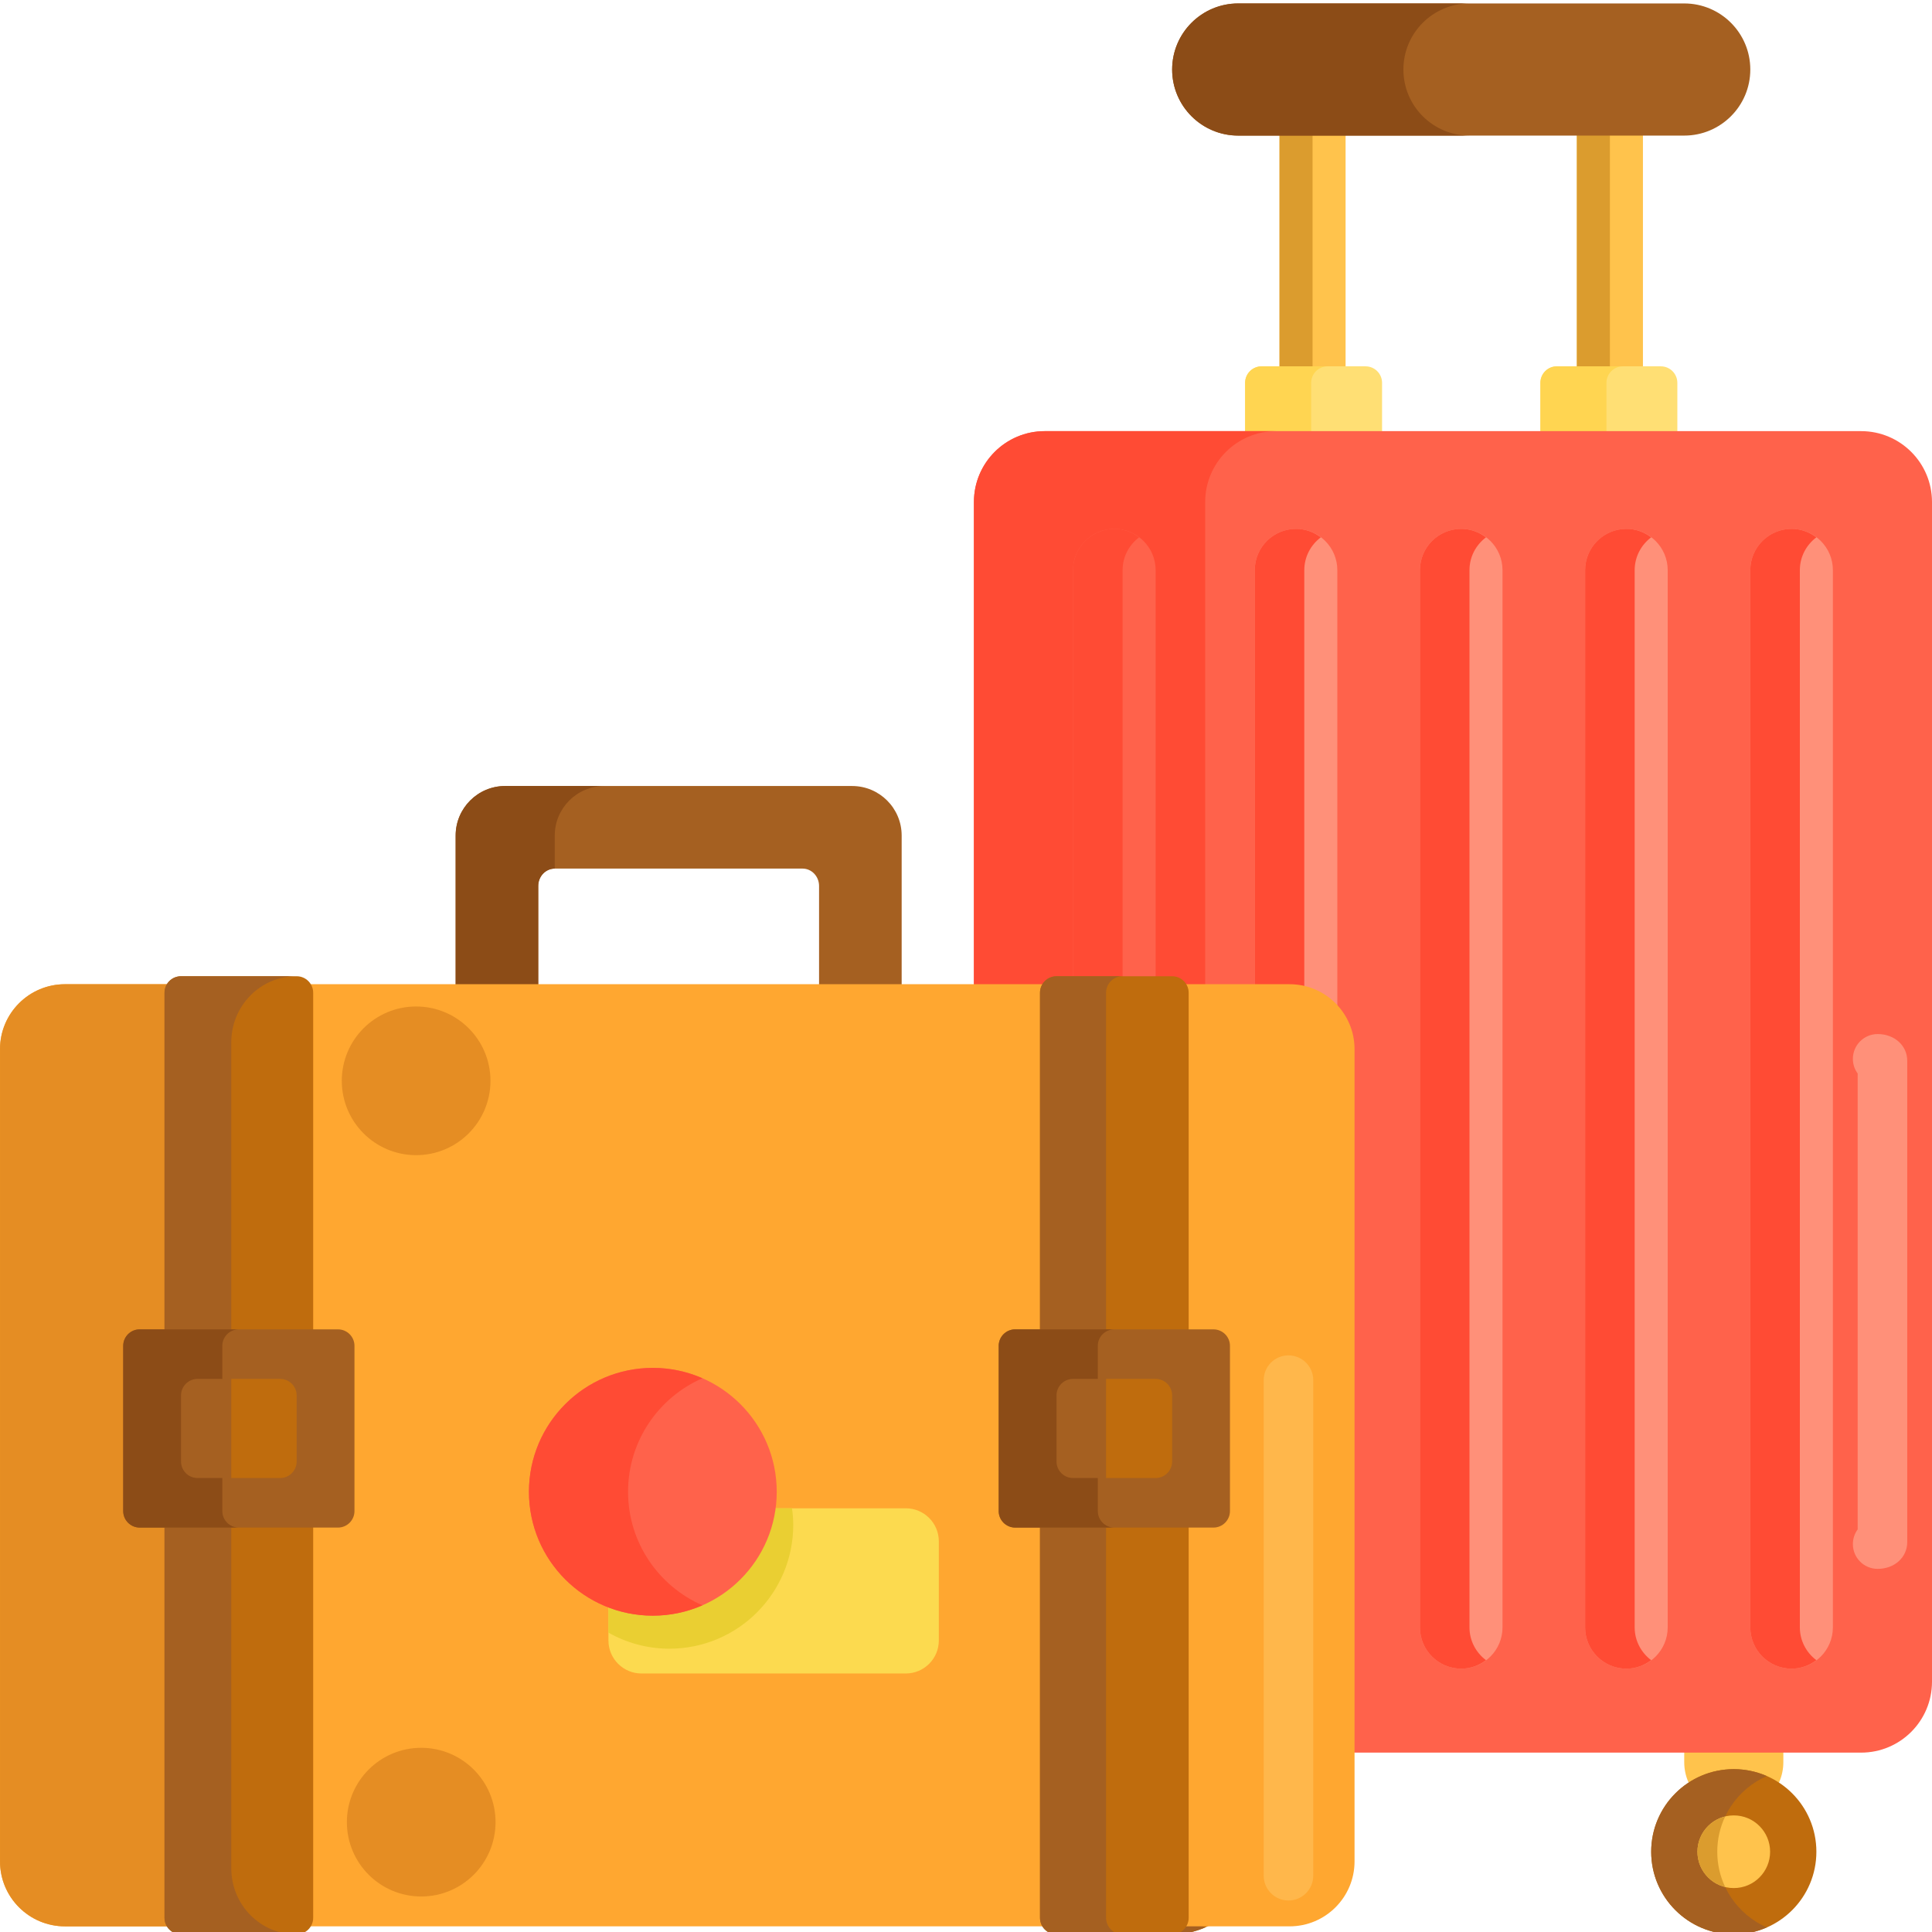
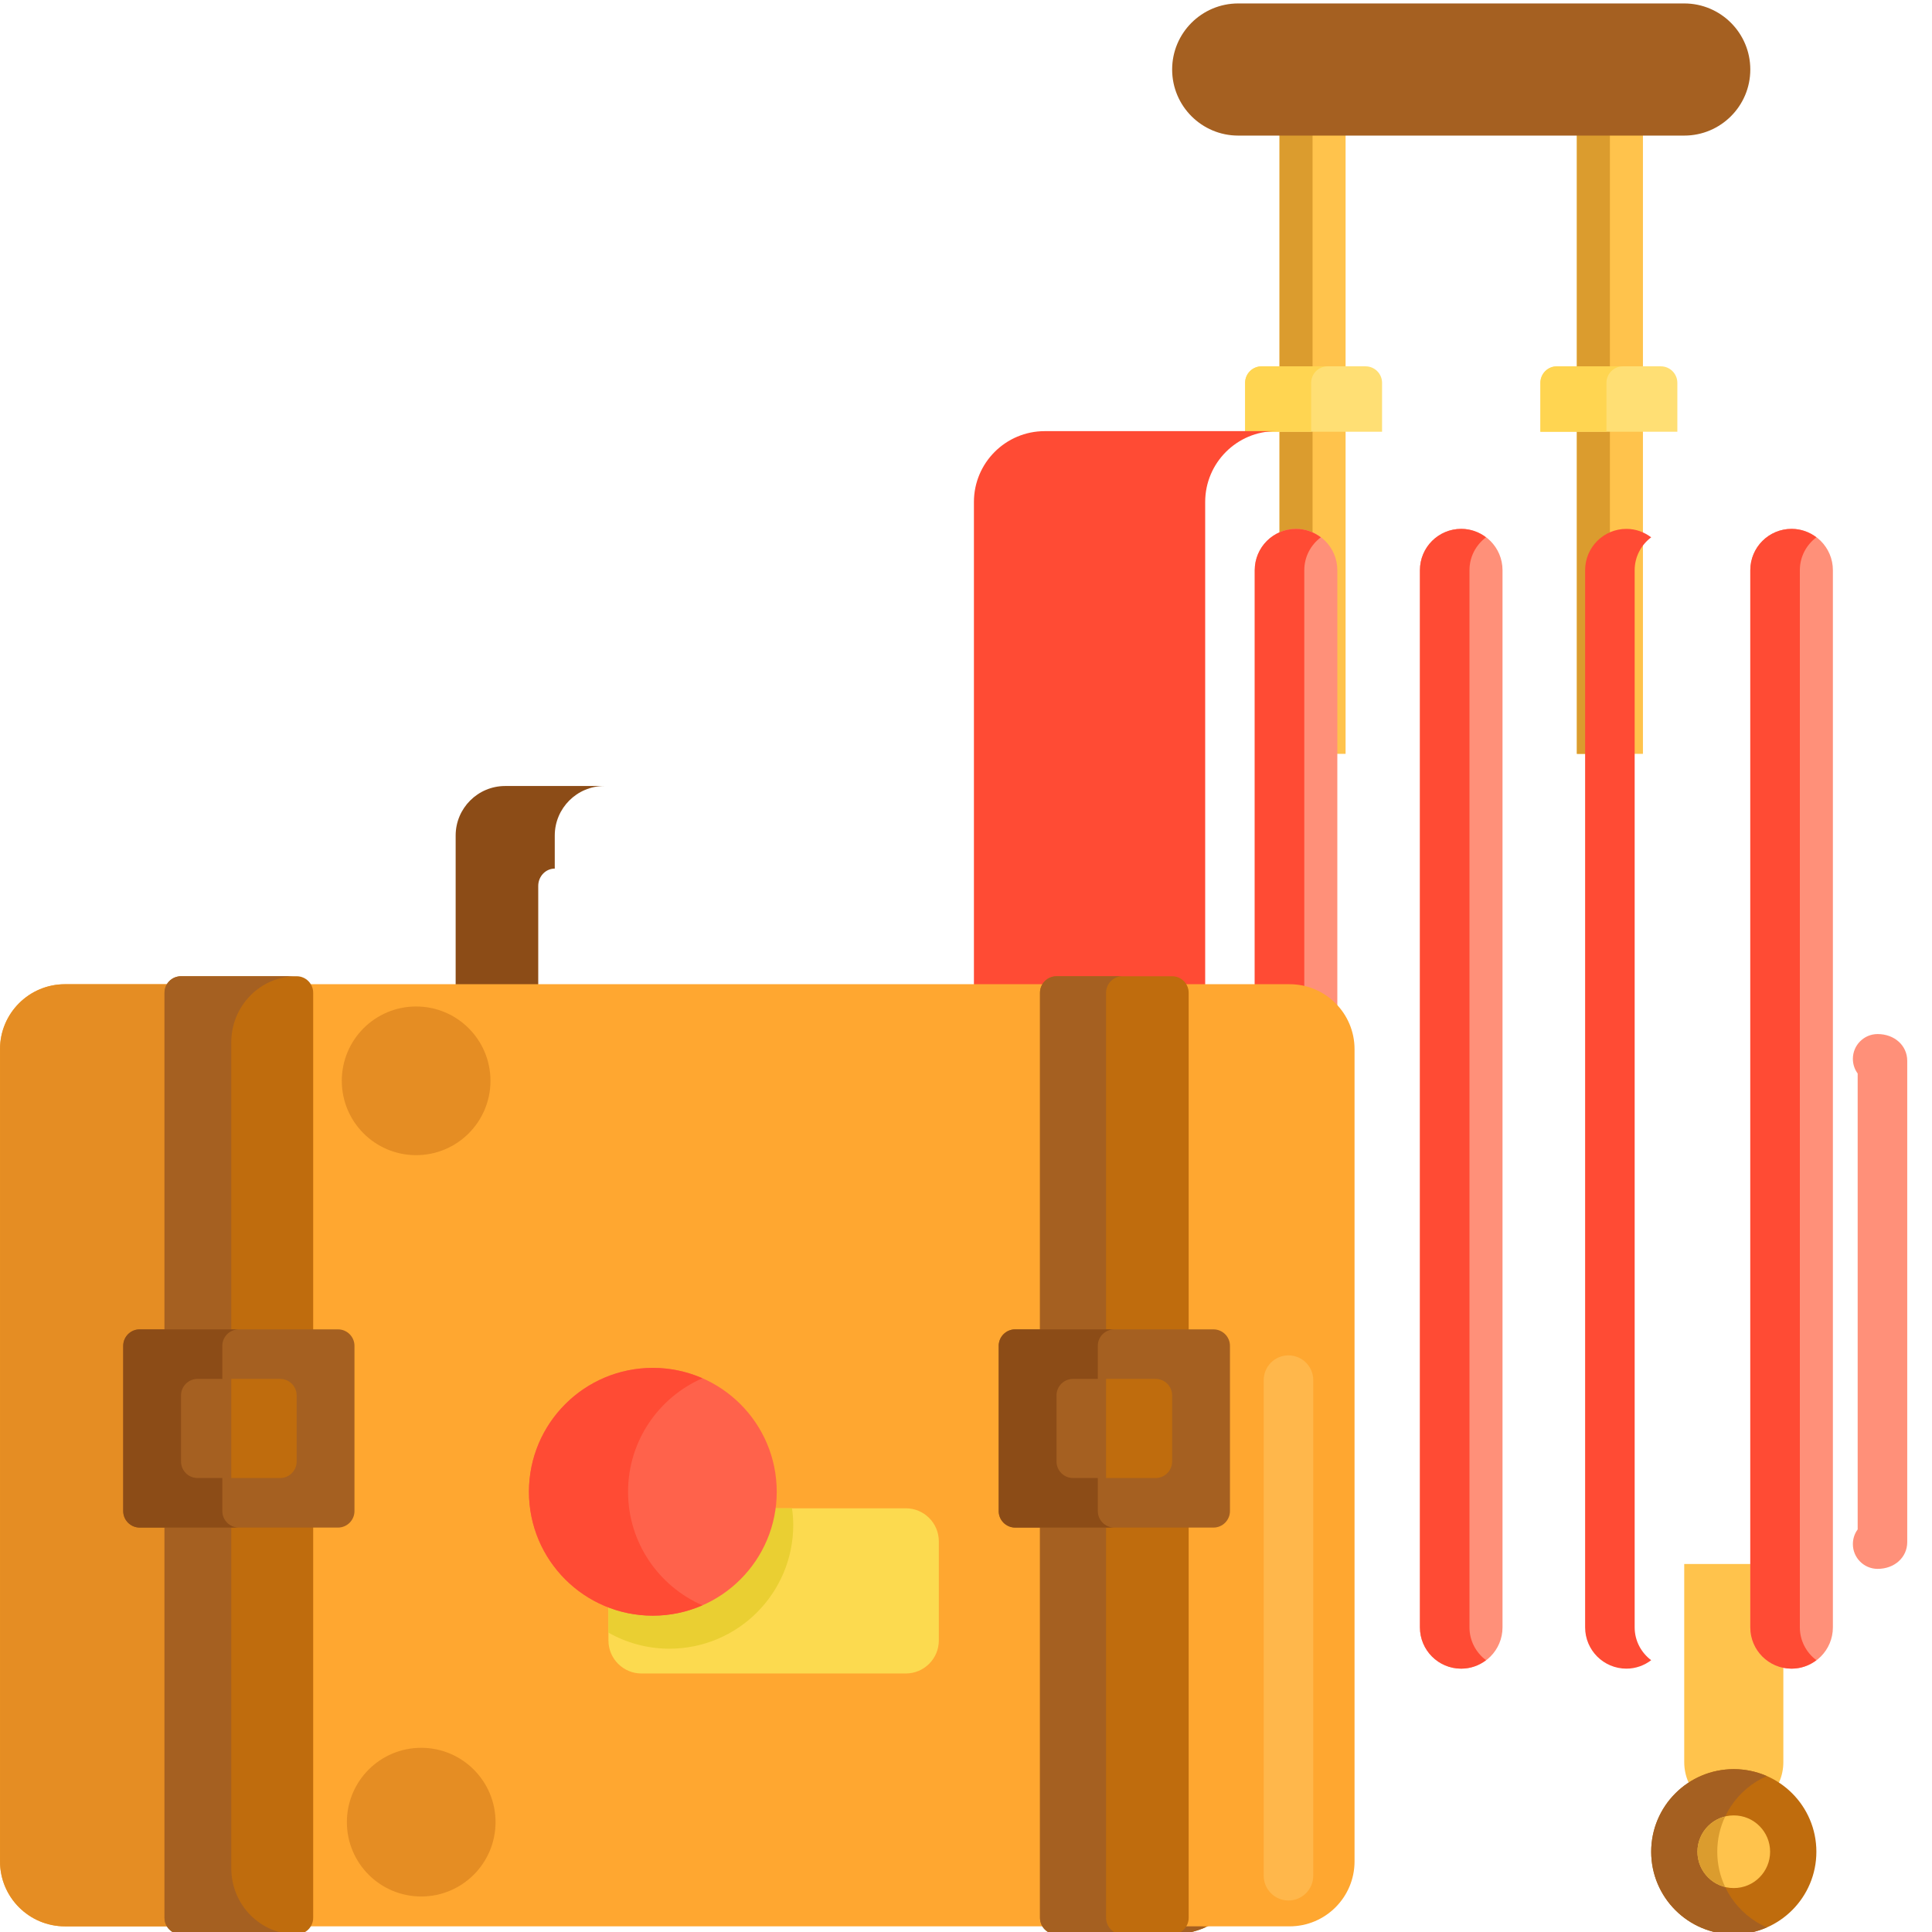
<svg xmlns="http://www.w3.org/2000/svg" width="110" height="110" viewBox="0 0 110 110" fill="none">
  <g clip-path="url(#clip0_1572_292)">
    <path d="M72.85 5.301H76.612V42.921H72.85V5.301Z" fill="#FFC34C" />
    <path d="M89.78 5.301H93.542V42.921H89.78V5.301Z" fill="#FFC34C" />
    <path d="M72.85 5.301H74.731V42.921H72.85V5.301Z" fill="#DB9C2E" />
    <path d="M89.78 5.301H91.661V42.921H89.78V5.301Z" fill="#DB9C2E" />
    <path d="M95.893 7.72H70.499C68.421 7.72 66.737 6.036 66.737 3.958C66.737 1.881 68.421 0.196 70.499 0.196H95.893C97.97 0.196 99.655 1.881 99.655 3.958C99.655 6.036 97.97 7.72 95.893 7.72Z" fill="#A56021" />
    <path d="M78.689 24.58H70.891V21.798C70.891 21.279 71.312 20.857 71.832 20.857H77.749C78.269 20.857 78.689 21.279 78.689 21.798V24.58Z" fill="#FFDF74" />
    <path d="M95.501 24.58H87.703V21.798C87.703 21.279 88.124 20.857 88.643 20.857H94.56C95.08 20.857 95.501 21.279 95.501 21.798V24.58Z" fill="#FFDF74" />
-     <path d="M79.904 3.958C79.904 1.881 81.588 0.196 83.666 0.196H70.499C68.421 0.196 66.737 1.881 66.737 3.958C66.737 6.036 68.421 7.72 70.499 7.72H83.666C81.588 7.72 79.904 6.036 79.904 3.958Z" fill="#8C4C17" />
    <path d="M75.594 20.857H71.832C71.312 20.857 70.891 21.279 70.891 21.798V24.58H74.653V21.798C74.653 21.279 75.074 20.857 75.594 20.857Z" fill="#FFD551" />
    <path d="M92.406 20.857H88.643C88.124 20.857 87.703 21.279 87.703 21.798V24.58H91.465V21.798C91.465 21.279 91.886 20.857 92.406 20.857Z" fill="#FFD551" />
    <path d="M98.714 103.154C97.156 103.154 95.893 101.891 95.893 100.332V89.046H101.536V100.332C101.536 101.89 100.272 103.154 98.714 103.154Z" fill="#FFC34C" />
    <path d="M66.737 103.154C65.179 103.154 63.916 101.891 63.916 100.332V89.046H69.559V100.332C69.559 101.89 68.295 103.154 66.737 103.154Z" fill="#FFC34C" />
    <path d="M103.417 105.43C103.417 108.027 101.311 110.133 98.714 110.133C96.117 110.133 94.012 108.027 94.012 105.43C94.012 102.833 96.117 100.728 98.714 100.728C101.311 100.728 103.417 102.833 103.417 105.43Z" fill="#BF6C0D" />
    <path d="M71.44 105.43C71.44 108.027 69.334 110.133 66.737 110.133C64.14 110.133 62.035 108.027 62.035 105.43C62.035 102.833 64.14 100.728 66.737 100.728C69.334 100.728 71.44 102.833 71.44 105.43Z" fill="#BF6C0D" />
    <path d="M97.774 105.43C97.774 103.502 98.935 101.847 100.595 101.122C100.019 100.87 99.383 100.728 98.714 100.728C96.117 100.728 94.012 102.833 94.012 105.43C94.012 108.027 96.117 110.133 98.714 110.133C99.383 110.133 100.019 109.991 100.595 109.739C98.935 109.013 97.774 107.358 97.774 105.43Z" fill="#A56021" />
    <path d="M65.797 105.43C65.797 103.502 66.958 101.847 68.618 101.122C68.041 100.87 67.406 100.728 66.737 100.728C64.14 100.728 62.035 102.833 62.035 105.43C62.035 108.027 64.14 110.133 66.737 110.133C67.406 110.133 68.041 109.991 68.618 109.739C66.958 109.013 65.797 107.358 65.797 105.43Z" fill="#A56021" />
    <path d="M100.783 105.43C100.783 106.572 99.857 107.499 98.714 107.499C97.571 107.499 96.645 106.572 96.645 105.43C96.645 104.287 97.571 103.361 98.714 103.361C99.857 103.361 100.783 104.287 100.783 105.43Z" fill="#FFC34C" />
    <path d="M68.806 105.43C68.806 106.572 67.88 107.499 66.737 107.499C65.594 107.499 64.668 106.572 64.668 105.43C64.668 104.287 65.594 103.361 66.737 103.361C67.88 103.361 68.806 104.287 68.806 105.43Z" fill="#FFC34C" />
    <path d="M97.774 105.43C97.774 104.714 97.935 104.035 98.221 103.427C97.318 103.649 96.645 104.46 96.645 105.43C96.645 106.401 97.318 107.212 98.221 107.433C97.935 106.826 97.774 106.147 97.774 105.43Z" fill="#DB9C2E" />
    <path d="M65.797 105.43C65.797 104.714 65.957 104.035 66.244 103.427C65.341 103.649 64.668 104.46 64.668 105.43C64.668 106.401 65.341 107.212 66.244 107.433C65.957 106.826 65.797 106.147 65.797 105.43Z" fill="#DB9C2E" />
-     <path d="M105.965 99.787H59.486C57.258 99.787 55.451 97.98 55.451 95.751V28.582C55.451 26.353 57.258 24.547 59.486 24.547H105.965C108.193 24.547 110 26.353 110 28.582V95.751C110 97.98 108.193 99.787 105.965 99.787Z" fill="#FF624B" />
    <path d="M106.905 89.325C106.125 89.325 105.495 88.693 105.495 87.914C105.495 87.601 105.596 87.312 105.768 87.078V61.121C105.596 60.887 105.495 60.599 105.495 60.286C105.495 59.507 106.125 58.875 106.905 58.875C107.865 58.875 108.59 59.53 108.59 60.398V87.802C108.59 88.67 107.865 89.325 106.905 89.325Z" fill="#FF9079" />
    <path d="M68.618 95.751V28.582C68.618 26.353 70.425 24.547 72.653 24.547H59.486C57.258 24.547 55.451 26.353 55.451 28.582V95.751C55.451 97.98 57.258 99.787 59.486 99.787H72.653C70.425 99.787 68.618 97.98 68.618 95.751Z" fill="#FF4B34" />
-     <path d="M63.446 95.006C62.147 95.006 61.094 93.954 61.094 92.655V32.463C61.094 31.165 62.147 30.112 63.446 30.112C64.743 30.112 65.797 31.165 65.797 32.463V92.655C65.797 93.954 64.744 95.006 63.446 95.006Z" fill="#FF624B" />
    <path d="M102.006 95.006C100.707 95.006 99.655 93.954 99.655 92.655V32.463C99.655 31.165 100.707 30.112 102.006 30.112C103.304 30.112 104.357 31.165 104.357 32.463V92.655C104.357 93.954 103.305 95.006 102.006 95.006Z" fill="#FF9079" />
-     <path d="M92.601 95.006C91.302 95.006 90.25 93.954 90.25 92.655V32.463C90.25 31.165 91.302 30.112 92.601 30.112C93.899 30.112 94.952 31.165 94.952 32.463V92.655C94.952 93.954 93.9 95.006 92.601 95.006Z" fill="#FF9079" />
    <path d="M83.196 95.006C81.897 95.006 80.845 93.954 80.845 92.655V32.463C80.845 31.165 81.897 30.112 83.196 30.112C84.494 30.112 85.547 31.165 85.547 32.463V92.655C85.547 93.954 84.495 95.006 83.196 95.006Z" fill="#FF9079" />
    <path d="M73.791 95.006C72.492 95.006 71.44 93.954 71.44 92.655V32.463C71.44 31.165 72.492 30.112 73.791 30.112C75.089 30.112 76.142 31.165 76.142 32.463V92.655C76.142 93.954 75.09 95.006 73.791 95.006Z" fill="#FF9079" />
    <path d="M102.476 92.655V32.463C102.476 31.697 102.848 31.022 103.417 30.593C103.022 30.295 102.538 30.112 102.006 30.112C100.707 30.112 99.655 31.165 99.655 32.463V92.655C99.655 93.954 100.707 95.006 102.006 95.006C102.538 95.006 103.022 94.823 103.417 94.525C102.849 94.096 102.476 93.422 102.476 92.655Z" fill="#FF4B34" />
    <path d="M93.071 92.655V32.463C93.071 31.697 93.443 31.022 94.012 30.593C93.617 30.295 93.133 30.112 92.601 30.112C91.302 30.112 90.25 31.165 90.25 32.463V92.655C90.25 93.954 91.302 95.006 92.601 95.006C93.133 95.006 93.617 94.823 94.012 94.525C93.444 94.096 93.071 93.422 93.071 92.655Z" fill="#FF4B34" />
    <path d="M83.666 92.655V32.463C83.666 31.697 84.038 31.022 84.607 30.593C84.212 30.295 83.728 30.112 83.196 30.112C81.897 30.112 80.845 31.165 80.845 32.463V92.655C80.845 93.954 81.897 95.006 83.196 95.006C83.728 95.006 84.212 94.823 84.607 94.525C84.039 94.096 83.666 93.422 83.666 92.655Z" fill="#FF4B34" />
    <path d="M74.261 92.655V32.463C74.261 31.697 74.633 31.022 75.202 30.593C74.807 30.295 74.323 30.112 73.791 30.112C72.492 30.112 71.44 31.165 71.44 32.463V92.655C71.44 93.954 72.492 95.006 73.791 95.006C74.323 95.006 74.807 94.823 75.202 94.525C74.634 94.096 74.261 93.422 74.261 92.655Z" fill="#FF4B34" />
    <path d="M63.916 92.655V32.463C63.916 31.697 64.288 31.022 64.856 30.593C64.461 30.295 63.977 30.112 63.446 30.112C62.147 30.112 61.094 31.165 61.094 32.463V92.655C61.094 93.954 62.147 95.006 63.446 95.006C63.977 95.006 64.461 94.823 64.856 94.525C64.289 94.096 63.916 93.422 63.916 92.655Z" fill="#FF4B34" />
-     <path d="M48.515 44.752H28.764C27.206 44.752 25.943 46.015 25.943 47.573V58.859H30.645V50.443C30.645 49.897 31.066 49.454 31.586 49.454H45.694C46.212 49.454 46.634 49.897 46.634 50.443V58.859H51.337V47.573C51.337 46.015 50.073 44.752 48.515 44.752Z" fill="#A56021" />
    <path d="M31.586 47.573C31.586 46.015 32.849 44.752 34.407 44.752H28.764C27.206 44.752 25.943 46.015 25.943 47.573V58.859H30.645V50.443C30.645 49.897 31.066 49.455 31.586 49.454V47.573Z" fill="#8C4C17" />
    <path d="M73.423 109.678H3.699C1.656 109.678 0 108.022 0 105.979V59.736C0 57.693 1.656 56.037 3.699 56.037H73.423C75.465 56.037 77.122 57.693 77.122 59.736V105.979C77.122 108.022 75.465 109.678 73.423 109.678Z" fill="#FFA730" />
    <path d="M73.36 108.206C72.581 108.206 71.95 107.575 71.95 106.795V78.58C71.95 77.801 72.581 77.169 73.36 77.169C74.139 77.169 74.771 77.801 74.771 78.58V106.795C74.771 107.575 74.138 108.206 73.36 108.206Z" fill="#FFB74B" />
    <path d="M13.168 105.979V59.736C13.168 57.694 14.823 56.038 16.867 56.038H3.7C1.657 56.038 0.001 57.694 0.001 59.736V105.979C0.001 108.022 1.656 109.679 3.7 109.679H16.867C14.823 109.678 13.168 108.022 13.168 105.979Z" fill="#E58D23" />
    <path d="M16.89 110.133H10.307C9.787 110.133 9.366 109.712 9.366 109.192V56.524C9.366 56.004 9.787 55.583 10.307 55.583H16.89C17.409 55.583 17.831 56.004 17.831 56.524V109.192C17.831 109.712 17.409 110.133 16.89 110.133Z" fill="#BF6C0D" />
    <path d="M66.737 110.133H60.154C59.634 110.133 59.213 109.712 59.213 109.192V56.524C59.213 56.004 59.634 55.583 60.154 55.583H66.737C67.256 55.583 67.678 56.004 67.678 56.524V109.192C67.678 109.712 67.256 110.133 66.737 110.133Z" fill="#BF6C0D" />
    <path d="M51.572 95.281H36.523C35.484 95.281 34.642 94.439 34.642 93.4V87.757C34.642 86.718 35.484 85.876 36.523 85.876H51.572C52.61 85.876 53.453 86.718 53.453 87.757V93.4C53.453 94.439 52.61 95.281 51.572 95.281Z" fill="#FCDA4F" />
    <path d="M13.168 106.371V59.345C13.168 57.268 14.823 55.583 16.867 55.583H10.307C9.787 55.583 9.366 56.004 9.366 56.524V109.192C9.366 109.712 9.787 110.133 10.307 110.133H16.866C14.823 110.133 13.168 108.449 13.168 106.371Z" fill="#A56021" />
    <path d="M19.242 75.688H7.956C7.436 75.688 7.015 76.108 7.015 76.628V86.033C7.015 86.552 7.436 86.974 7.956 86.974H19.242C19.761 86.974 20.182 86.552 20.182 86.033V76.628C20.182 76.108 19.761 75.688 19.242 75.688ZM16.89 83.212C16.89 83.731 16.469 84.152 15.95 84.152H11.248C10.728 84.152 10.307 83.731 10.307 83.212V79.45C10.307 78.93 10.728 78.509 11.248 78.509H15.95C16.469 78.509 16.89 78.93 16.89 79.45V83.212Z" fill="#A56021" />
    <path d="M12.658 86.033V84.152H11.248C10.728 84.152 10.307 83.731 10.307 83.212V79.45C10.307 78.93 10.728 78.509 11.248 78.509H12.658V76.628C12.658 76.108 13.079 75.688 13.599 75.688H7.956C7.436 75.688 7.015 76.108 7.015 76.628V86.033C7.015 86.552 7.436 86.974 7.956 86.974H13.599C13.079 86.974 12.658 86.552 12.658 86.033Z" fill="#8C4C17" />
    <path d="M34.642 87.757V92.955C35.667 93.535 36.849 93.87 38.111 93.87C42.006 93.87 45.164 90.713 45.164 86.817C45.164 86.497 45.135 86.185 45.094 85.876H36.523C35.484 85.876 34.642 86.718 34.642 87.757Z" fill="#EACF32" />
    <path d="M44.224 84.935C44.224 88.832 41.065 91.989 37.17 91.989C33.274 91.989 30.116 88.832 30.116 84.935C30.116 81.04 33.274 77.882 37.17 77.882C41.065 77.882 44.224 81.04 44.224 84.935Z" fill="#FF624B" />
    <path d="M35.759 84.935C35.759 82.044 37.501 79.561 39.992 78.472C39.126 78.095 38.174 77.882 37.17 77.882C33.274 77.882 30.116 81.04 30.116 84.935C30.116 88.832 33.274 91.989 37.17 91.989C38.174 91.989 39.126 91.776 39.992 91.399C37.501 90.309 35.759 87.827 35.759 84.935Z" fill="#FF4B34" />
    <path d="M27.925 61.538C27.925 63.874 26.03 65.77 23.693 65.77C21.355 65.77 19.46 63.874 19.46 61.538C19.46 59.2 21.355 57.305 23.693 57.305C26.03 57.305 27.925 59.2 27.925 61.538Z" fill="#E58D23" />
    <path d="M28.214 103.745C28.214 106.083 26.319 107.978 23.982 107.978C21.645 107.978 19.75 106.083 19.75 103.745C19.75 101.408 21.645 99.513 23.982 99.513C26.319 99.513 28.214 101.408 28.214 103.745Z" fill="#E58D23" />
    <path d="M62.975 109.192V56.524C62.975 56.004 63.396 55.583 63.916 55.583H60.154C59.634 55.583 59.213 56.004 59.213 56.524V109.192C59.213 109.712 59.634 110.133 60.154 110.133H63.916C63.396 110.133 62.975 109.712 62.975 109.192Z" fill="#A56021" />
    <path d="M69.088 75.688H57.802C57.283 75.688 56.862 76.108 56.862 76.628V86.033C56.862 86.552 57.283 86.974 57.802 86.974H69.088C69.607 86.974 70.029 86.552 70.029 86.033V76.628C70.029 76.108 69.607 75.688 69.088 75.688ZM66.737 83.212C66.737 83.731 66.316 84.152 65.797 84.152H61.094C60.574 84.152 60.154 83.731 60.154 83.212V79.45C60.154 78.93 60.574 78.509 61.094 78.509H65.797C66.316 78.509 66.737 78.93 66.737 79.45V83.212Z" fill="#A56021" />
    <path d="M62.505 86.033V84.152H61.094C60.574 84.152 60.154 83.731 60.154 83.212V79.45C60.154 78.93 60.574 78.509 61.094 78.509H62.505V76.628C62.505 76.108 62.926 75.688 63.446 75.688H57.802C57.283 75.688 56.862 76.108 56.862 76.628V86.033C56.862 86.552 57.283 86.974 57.802 86.974H63.446C62.926 86.974 62.505 86.552 62.505 86.033Z" fill="#8C4C17" />
  </g>
  <defs>
    <clipPath id="clip0_1572_292">
      <rect width="110" height="110" fill="white" />
    </clipPath>
  </defs>
</svg>